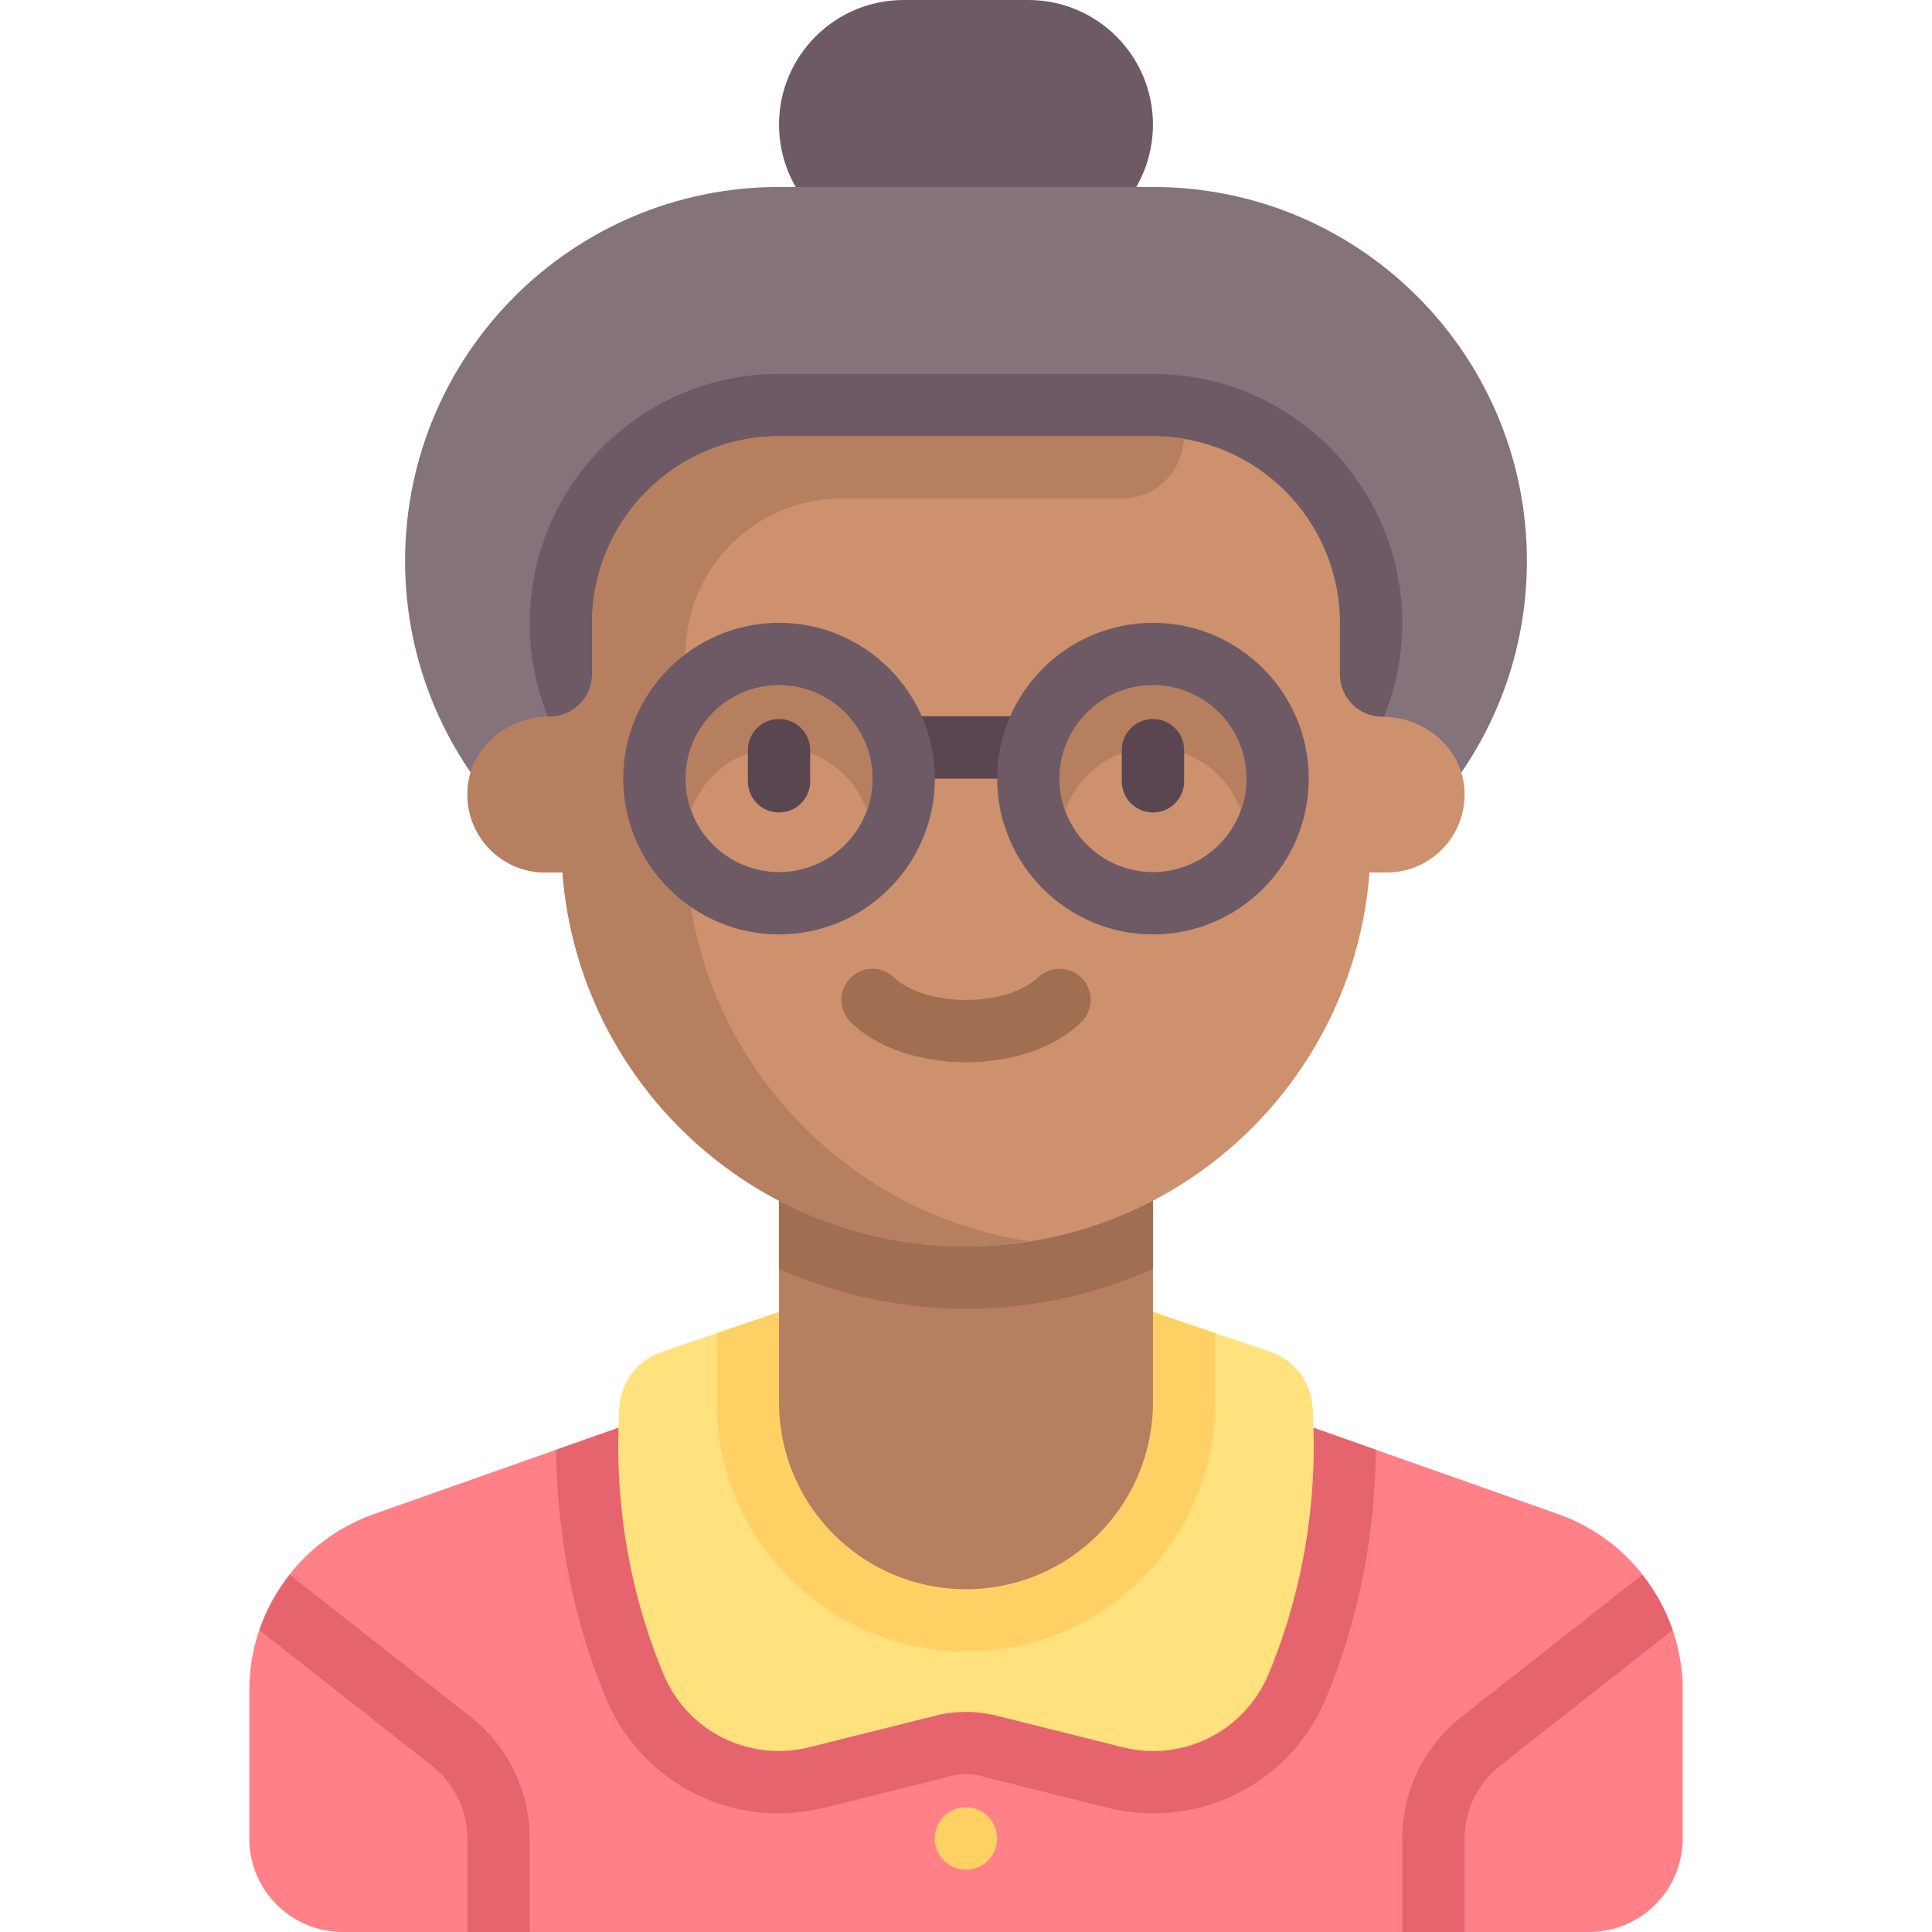
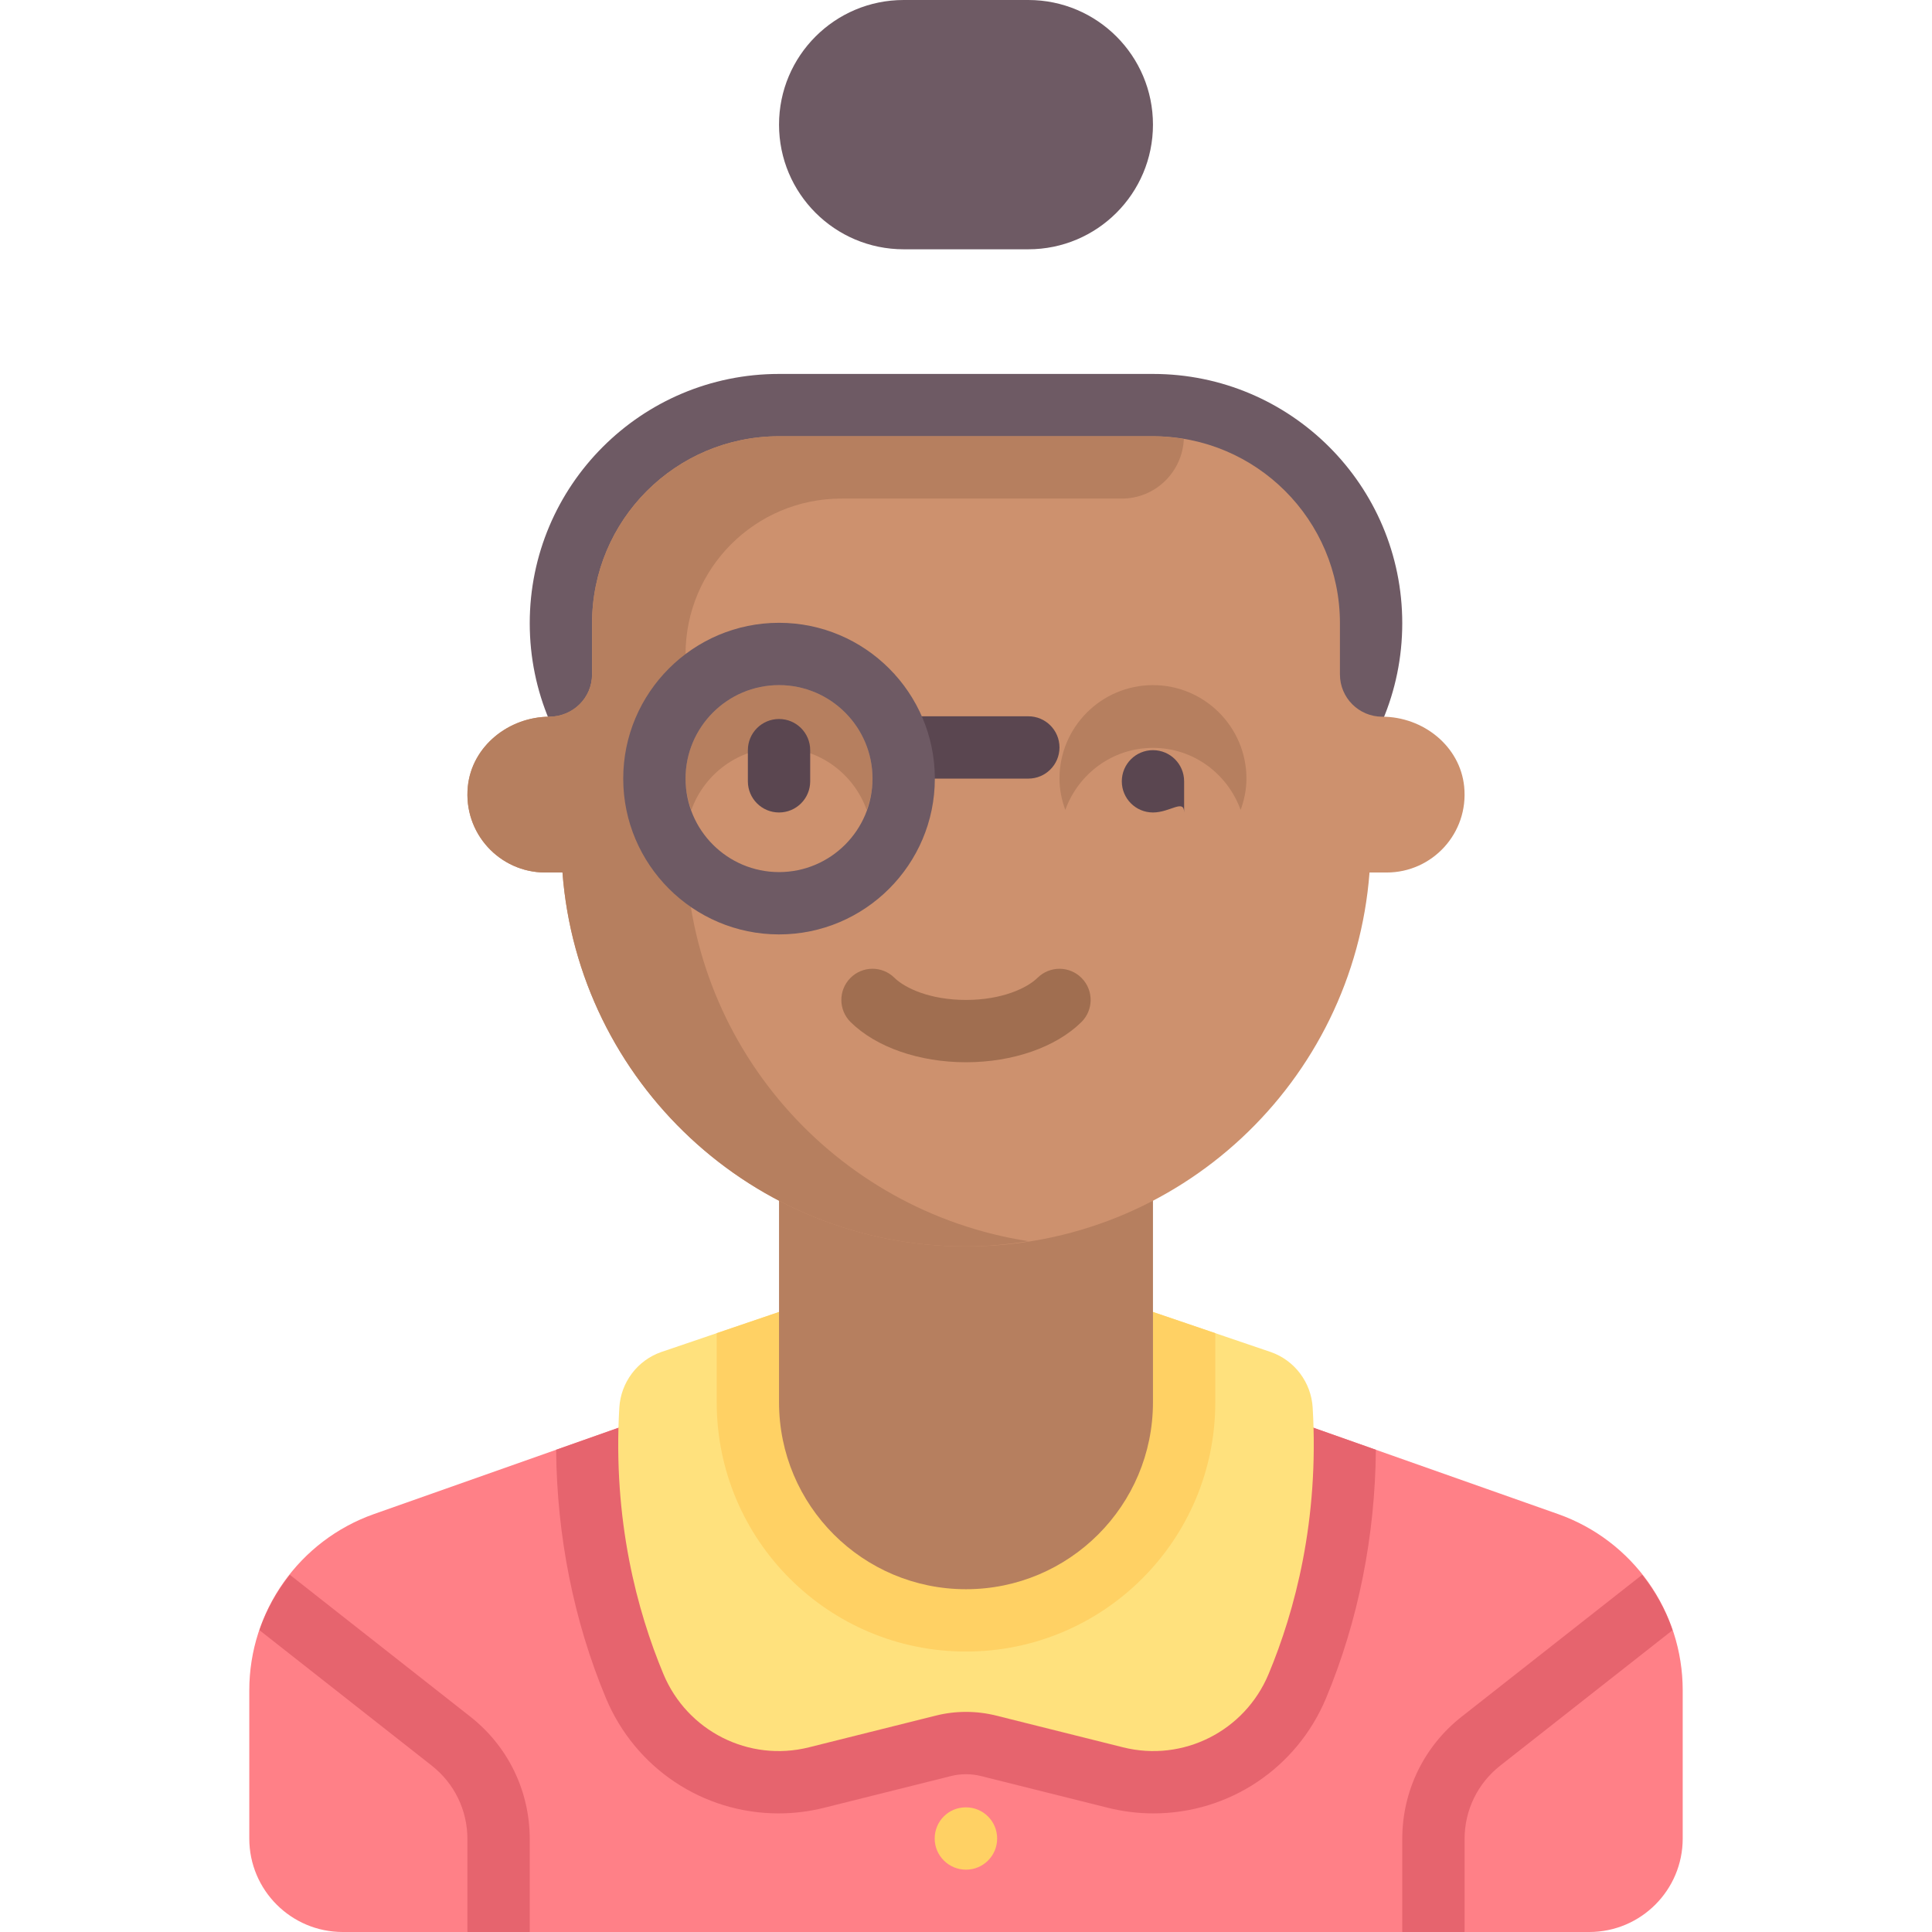
<svg xmlns="http://www.w3.org/2000/svg" id="Capa_1" x="0px" y="0px" viewBox="0 0 512 512" style="enable-background:new 0 0 512 512;" xml:space="preserve">
  <path style="fill:#FF8087;" d="M412.878,401.236l-85.291-30.103H184.412l-85.291,30.103c-19.81,6.992-33.057,25.716-33.057,46.724 v39.266c0,13.682,11.092,24.774,24.774,24.774h330.323c13.682,0,24.774-11.092,24.774-24.774V447.96 C445.935,426.952,432.688,408.228,412.878,401.236z" />
  <path style="fill:#E6646E;" d="M218.378,479.084l33.615-8.404c1.309-0.328,2.657-0.494,4.006-0.494c1.349,0,2.697,0.166,4.005,0.494 l33.614,8.404c3.946,0.986,7.996,1.486,12.041,1.486c20.06,0,38.028-12.002,45.774-30.578c8.531-20.454,12.995-42.98,13.186-65.788 l-37.034-13.071H184.412l-37.034,13.071c0.192,22.808,4.655,45.335,13.186,65.789c7.746,18.575,25.714,30.577,45.774,30.577 C210.383,480.57,214.434,480.07,218.378,479.084z" />
  <path style="fill:#FFE17D;" d="M347.872,373.042c-0.394-6.689-4.775-12.531-11.101-14.737l-31.231-10.62h-99.08l-31.231,10.62 c-6.327,2.206-10.707,8.048-11.101,14.737c-1.762,29.875,4.756,53.989,11.681,70.593c6.312,15.135,22.657,23.401,38.566,19.425 l33.613-8.404c5.26-1.315,10.764-1.315,16.024,0l33.613,8.404c15.908,3.976,32.254-4.29,38.566-19.425 C343.116,427.031,349.635,402.917,347.872,373.042z" />
  <path style="fill:#FFD164;" d="M255.999,437.677c36.486,0,66.065-29.579,66.065-66.065v-18.308l-16.524-5.619H206.46l-16.524,5.619 v18.308C189.934,408.099,219.514,437.677,255.999,437.677z" />
  <path style="fill:#B67F5F;" d="M255.999,421.161L255.999,421.161c-27.365,0-49.548-22.184-49.548-49.548v-66.065h99.097v66.065 C305.548,398.978,283.365,421.161,255.999,421.161z" />
-   <path style="fill:#A06E50;" d="M206.451,336.272c15.247,6.742,32.001,10.567,49.548,10.567s34.301-3.825,49.548-10.567v-30.724 h-99.097L206.451,336.272L206.451,336.272z" />
  <path style="fill:#6E5A64;" d="M272.516,66.065h-33.032c-18.243,0-33.032-14.789-33.032-33.032l0,0 C206.451,14.789,221.24,0,239.483,0h33.032c18.243,0,33.032,14.789,33.032,33.032l0,0C305.548,51.275,290.759,66.065,272.516,66.065 z" />
-   <path style="fill:#84737B;" d="M305.548,247.742h-99.097c-54.73,0-99.097-44.367-99.097-99.097l0,0 c0-54.73,44.367-99.097,99.097-99.097h99.097c54.73,0,99.097,44.367,99.097,99.097l0,0 C404.645,203.375,360.278,247.742,305.548,247.742z" />
  <path style="fill:#6E5A64;" d="M305.548,231.226h-99.097c-36.486,0-66.064-29.578-66.064-66.064l0,0 c0-36.486,29.578-66.064,66.064-66.064h99.097c36.486,0,66.064,29.578,66.064,66.064l0,0 C371.613,201.648,342.035,231.226,305.548,231.226z" />
  <path style="fill:#CD916E;" d="M366.306,189.935L366.306,189.935c-6.19,0-11.209-5.018-11.209-11.209v-13.565 c0-27.365-22.184-49.548-49.548-49.548h-99.097c-27.365,0-49.548,22.184-49.548,49.548v13.565c0,6.19-5.018,11.209-11.209,11.209 l0,0c-10.799,0-20.64,7.769-21.716,18.514c-1.238,12.358,8.433,22.776,20.538,22.776h4.546 c4.23,55.419,50.435,99.097,106.938,99.097s102.708-43.677,106.938-99.097h4.546c12.105,0,21.776-10.419,20.538-22.776 C386.945,197.705,377.104,189.935,366.306,189.935z" />
  <g>
    <path style="fill:#B67F5F;" d="M305.548,115.613h-99.097c-27.365,0-49.548,22.184-49.548,49.548v13.564 c0,6.276-5.14,11.153-11.416,11.211c-10.717,0.098-20.44,7.837-21.51,18.513c-1.238,12.357,8.433,22.776,20.538,22.776h4.546 c4.23,55.419,50.435,99.097,106.938,99.097c5.649,0,11.157-0.55,16.568-1.391c-51.454-7.942-90.891-52.286-90.891-105.964v-49.548 c0-22.804,18.486-41.29,41.29-41.29h74.323c8.871,0,16.051-7.01,16.443-15.784C311.065,115.9,308.342,115.613,305.548,115.613z" />
    <path style="fill:#B67F5F;" d="M206.451,198.194c10.731,0,19.799,6.897,23.235,16.46c0.938-2.611,1.539-5.384,1.539-8.315 c0-13.661-11.113-24.774-24.774-24.774s-24.774,11.113-24.774,24.774c0,2.93,0.601,5.704,1.539,8.315 C186.651,205.091,195.72,198.194,206.451,198.194z" />
    <path style="fill:#B67F5F;" d="M305.548,198.194c10.731,0,19.799,6.897,23.235,16.46c0.938-2.611,1.539-5.384,1.539-8.315 c0-13.661-11.113-24.774-24.774-24.774c-13.661,0-24.774,11.113-24.774,24.774c0,2.93,0.601,5.704,1.539,8.315 C285.749,205.091,294.818,198.194,305.548,198.194z" />
  </g>
  <path style="fill:#A06E50;" d="M255.999,281.508c-12.387,0-23.815-3.976-30.573-10.637c-3.25-3.202-3.282-8.427-0.081-11.677 c3.194-3.25,8.419-3.29,11.677-0.081c2.75,2.71,9.371,5.879,18.976,5.879c9.605,0,16.226-3.169,18.976-5.879 c3.258-3.202,8.484-3.161,11.677,0.081c3.202,3.25,3.169,8.476-0.081,11.677C279.815,277.532,268.387,281.508,255.999,281.508z" />
  <g>
    <path style="fill:#5A4650;" d="M206.451,215.315c-4.565,0-8.258-3.694-8.258-8.258v-8.258c0-4.565,3.694-8.258,8.258-8.258 s8.258,3.694,8.258,8.258v8.258C214.71,211.621,211.016,215.315,206.451,215.315z" />
-     <path style="fill:#5A4650;" d="M305.548,215.315c-4.565,0-8.258-3.694-8.258-8.258v-8.258c0-4.565,3.694-8.258,8.258-8.258 c4.565,0,8.258,3.694,8.258,8.258v8.258C313.806,211.621,310.113,215.315,305.548,215.315z" />
+     <path style="fill:#5A4650;" d="M305.548,215.315c-4.565,0-8.258-3.694-8.258-8.258c0-4.565,3.694-8.258,8.258-8.258 c4.565,0,8.258,3.694,8.258,8.258v8.258C313.806,211.621,310.113,215.315,305.548,215.315z" />
    <path style="fill:#5A4650;" d="M272.516,206.339h-33.032c-4.565,0-8.258-3.694-8.258-8.258s3.694-8.258,8.258-8.258h33.032 c4.565,0,8.258,3.694,8.258,8.258S277.081,206.339,272.516,206.339z" />
  </g>
  <path style="fill:#FFD164;" d="M255.999,495.484c-4.565,0-8.298-3.694-8.298-8.258s3.653-8.258,8.218-8.258h0.08 c4.565,0,8.258,3.694,8.258,8.258S260.565,495.484,255.999,495.484z" />
  <g>
    <path style="fill:#6E5A64;" d="M206.451,247.629c-22.766,0-41.29-18.524-41.29-41.29s18.524-41.29,41.29-41.29 s41.29,18.524,41.29,41.29S229.217,247.629,206.451,247.629z M206.451,181.565c-13.661,0-24.774,11.113-24.774,24.774 s11.113,24.774,24.774,24.774s24.774-11.113,24.774-24.774C231.225,192.677,220.113,181.565,206.451,181.565z" />
-     <path style="fill:#6E5A64;" d="M305.548,247.629c-22.766,0-41.29-18.524-41.29-41.29s18.524-41.29,41.29-41.29 c22.766,0,41.29,18.524,41.29,41.29S328.315,247.629,305.548,247.629z M305.548,181.565c-13.661,0-24.774,11.113-24.774,24.774 s11.113,24.774,24.774,24.774c13.661,0,24.774-11.113,24.774-24.774C330.323,192.677,319.21,181.565,305.548,181.565z" />
  </g>
  <g>
    <path style="fill:#E6646E;" d="M140.386,511.879v-24.508c0-12.758-5.75-24.589-15.774-32.46l-47.794-37.569 c-3.471,4.399-6.24,9.321-8.063,14.672l45.647,35.88c6.016,4.726,9.468,11.823,9.468,19.476v24.508 c0,0.042,0.024,0.079,0.024,0.121h16.468C140.363,511.958,140.386,511.921,140.386,511.879z" />
    <path style="fill:#E6646E;" d="M371.613,511.879v-24.508c0-12.758,5.75-24.589,15.774-32.46l47.794-37.569 c3.471,4.399,6.24,9.321,8.063,14.672l-45.647,35.88c-6.016,4.726-9.468,11.823-9.468,19.476v24.508 c0,0.042-0.024,0.079-0.024,0.121h-16.468C371.637,511.958,371.613,511.921,371.613,511.879z" />
  </g>
  <g> </g>
  <g> </g>
  <g> </g>
  <g> </g>
  <g> </g>
  <g> </g>
  <g> </g>
  <g> </g>
  <g> </g>
  <g> </g>
  <g> </g>
  <g> </g>
  <g> </g>
  <g> </g>
  <g> </g>
</svg>